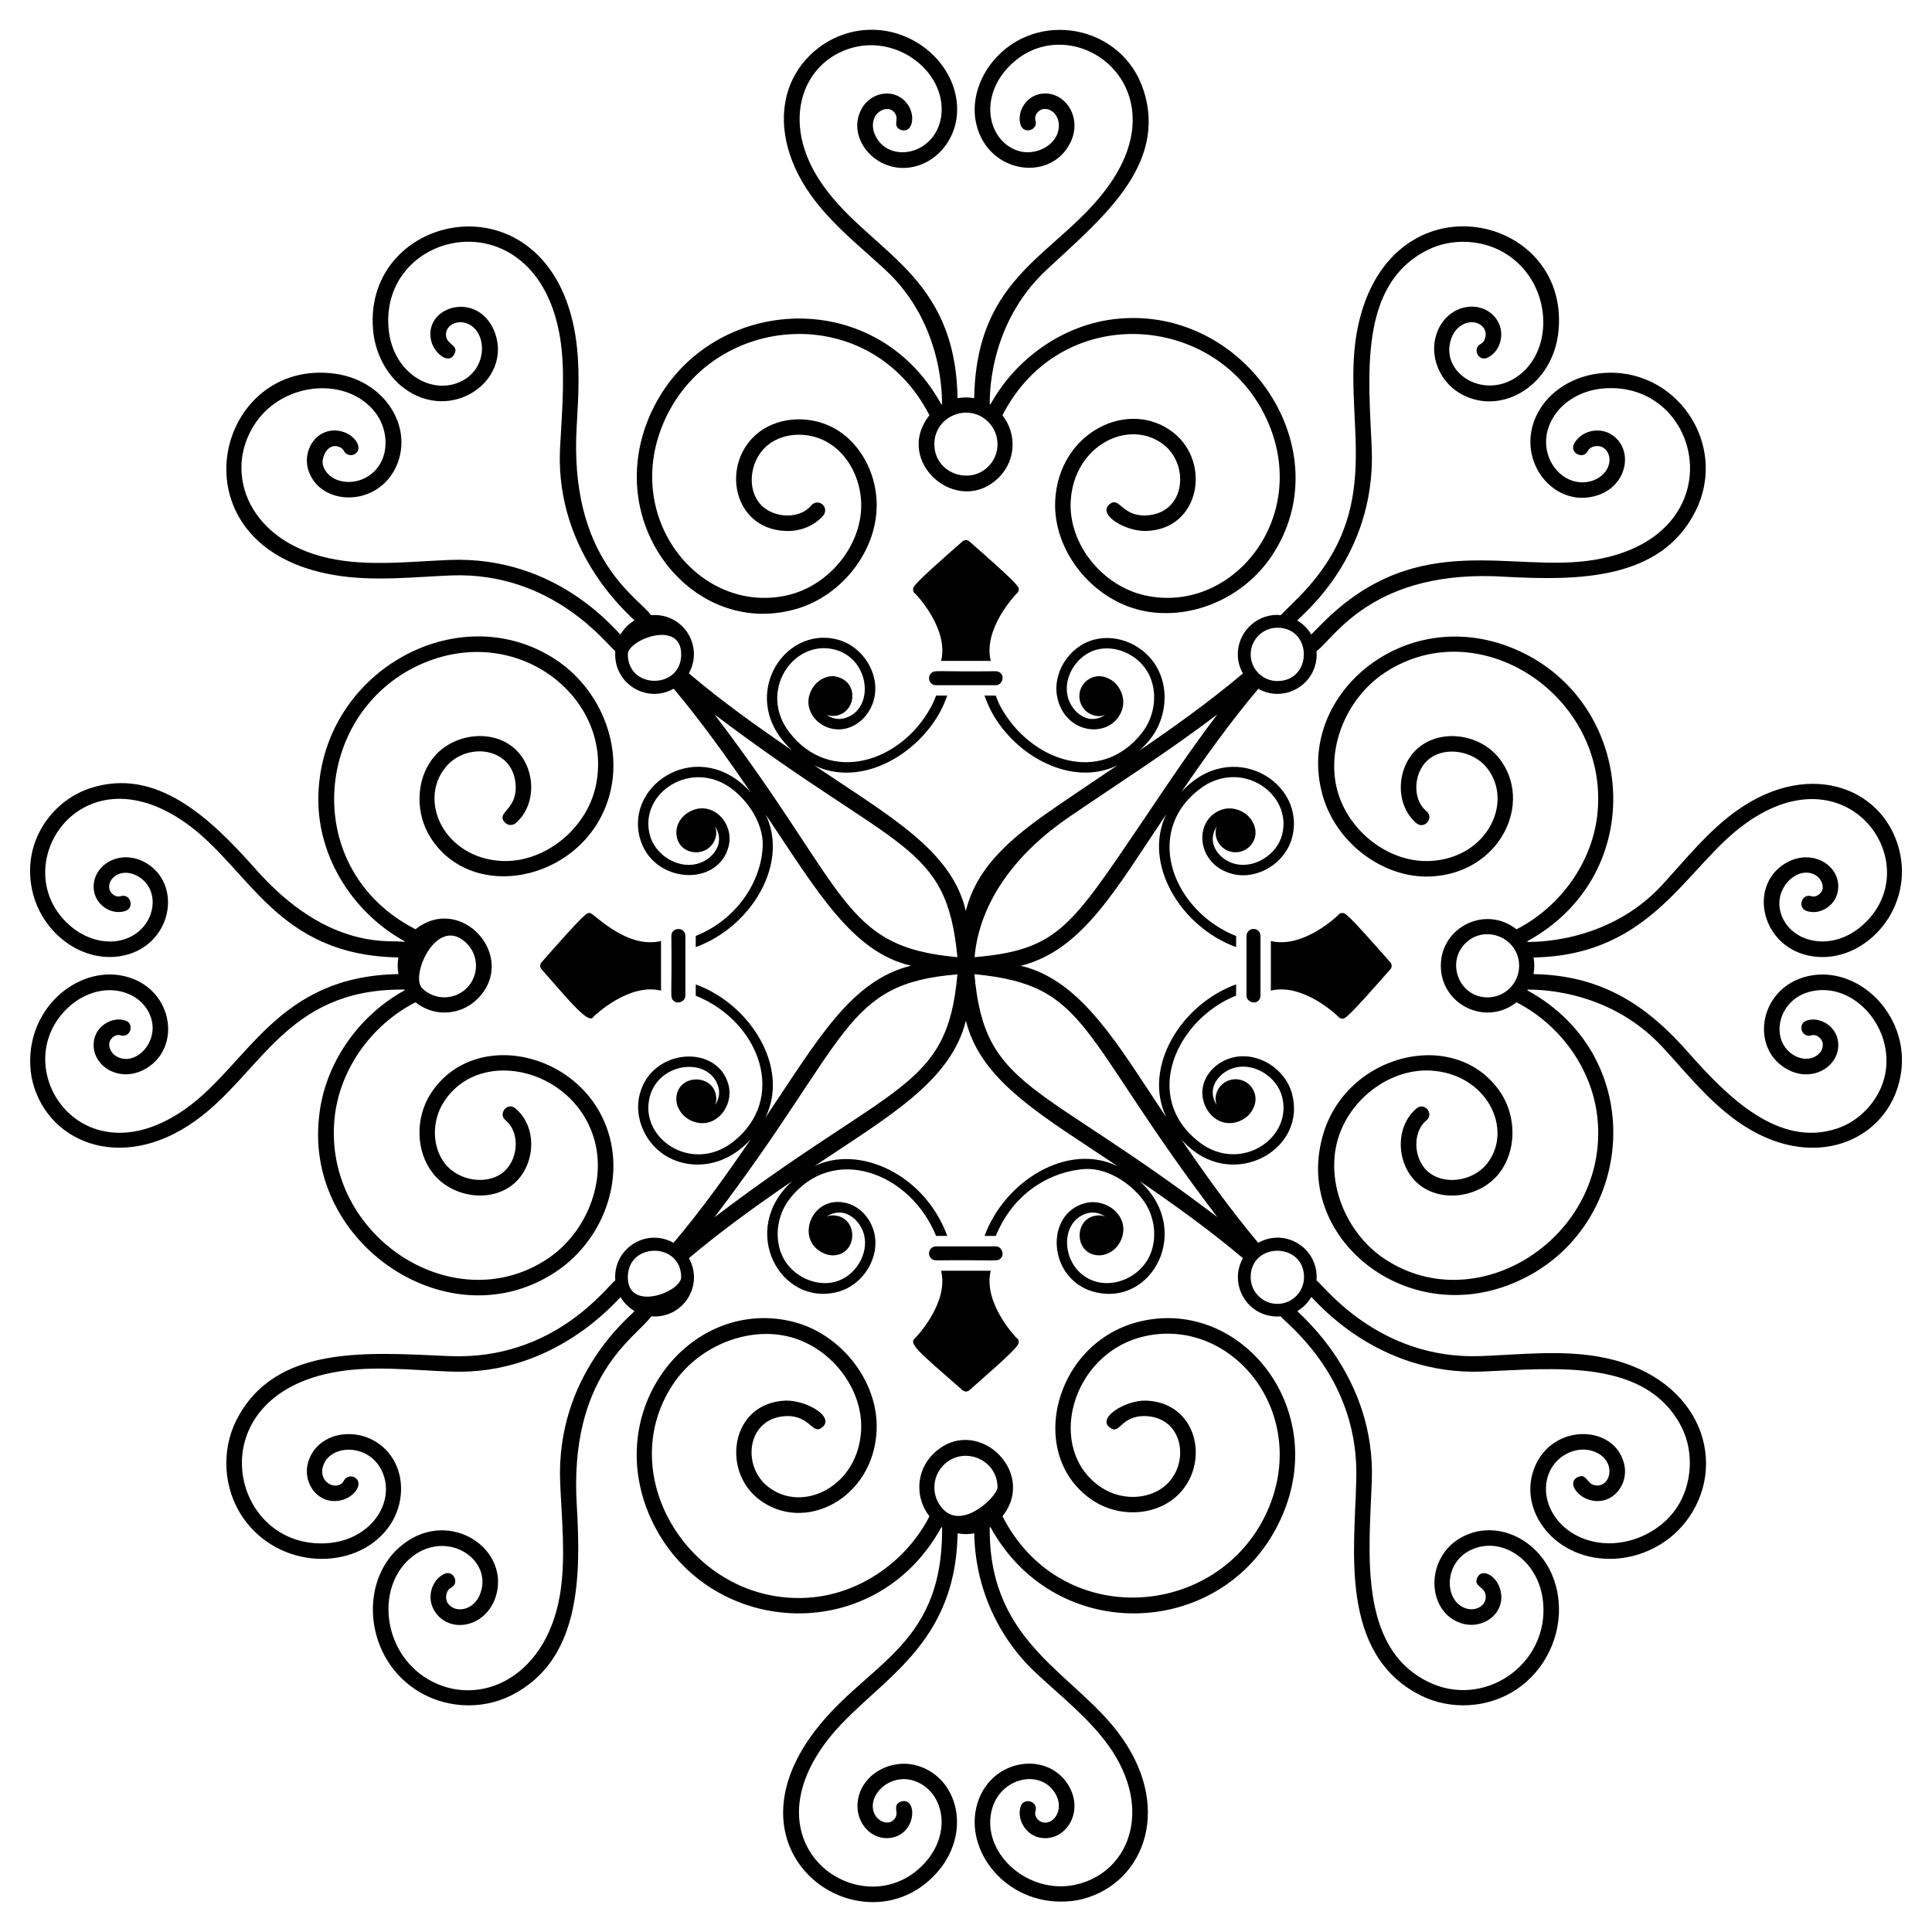
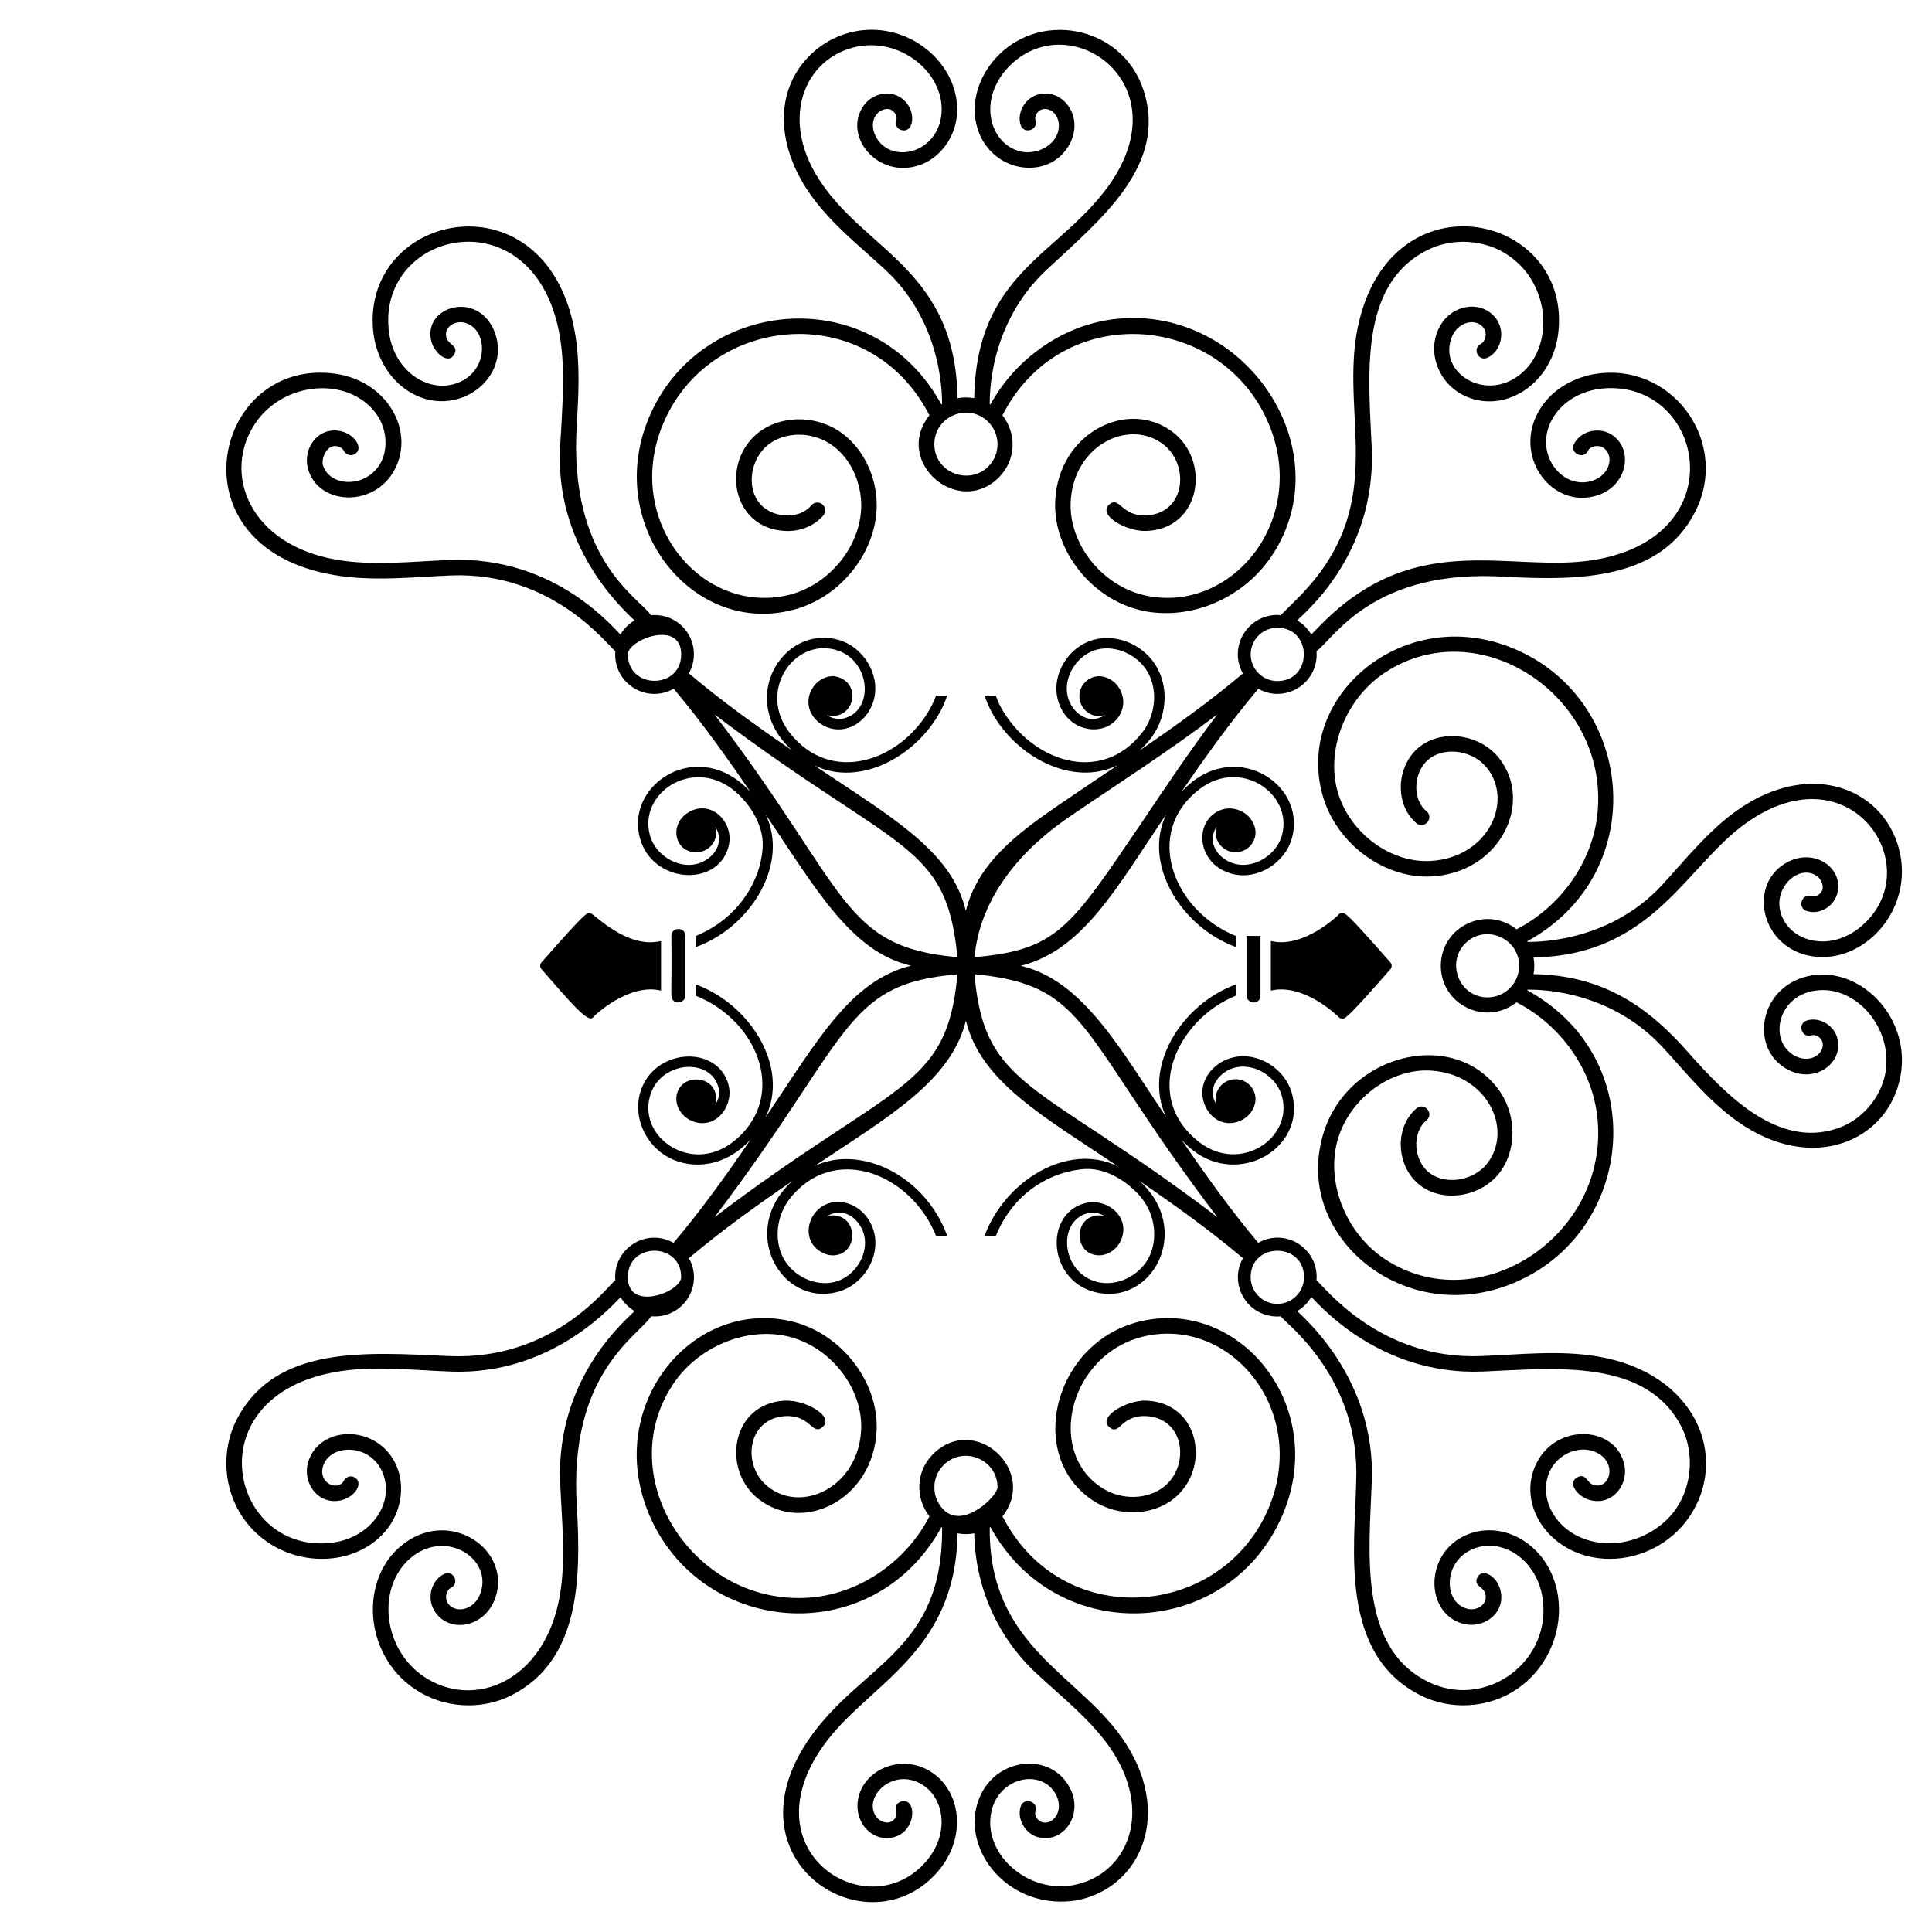
<svg xmlns="http://www.w3.org/2000/svg" fill="#000000" width="800px" height="800px" version="1.1" viewBox="144 144 512 512">
  <g>
    <path d="m233.56 262.33c0.738 0.184 1.289 0.602 1.566 1.152 0.508 1.016 1.797 1.43 2.762 0.922 2.547-1.27 0.441-5.012-3.176-6.031-6.102-1.707-10.742 4.309-9.023 10.129 2.906 9.449 17.547 10.113 22.93-0.094 5.551-10.637-2.488-24.207-17.039-25.512-31.297-3-42.324 46.254 1.059 53.508 10.336 1.781 21.707 0.441 30.898 0.094 27.117-1.043 41.582 18.703 43.531 20.078-0.668 8.371 8.133 14.059 15.469 9.938 7.312 8.711 13.98 18.035 20.359 27.398-13.496-14.887-33.258-2.375-29.328 12.141 3.293 12.195 20.773 13.234 23.527 2.203 1.637-6.547-5.047-12.887-11.086-8.684-4.68 3.262-3.141 10.297 2.516 10.297 2.926 0 5.301-2.371 5.301-5.301 0-0.531-0.156-1.016-0.301-1.496 2.785 4.144-0.414 8.809-4.977 9.906-5.074 1.211-10.918-2.434-12.324-7.648-3.008-11.125 11.078-20.5 21.887-12.164 4.137 3.188 8.219 9.062 8.02 15.008-0.352 9.266-6.656 19.398-17.75 23.863v2.965c14.734-5.367 24.82-22.133 18.52-35.168 13.578 20.195 22.836 36.469 38.527 40.086-15.973 3.918-24.754 19.688-38.598 40.281 6.555-13.32-3.984-30.059-18.449-35.32v2.992c17.105 6.863 24.516 27.469 9.73 38.852-10.84 8.344-24.887-1.066-21.887-12.164 2.539-9.41 16.137-10.535 18.211-2.258 0.391 1.574-0.043 3.227-0.906 4.516 0.145-0.484 0.301-0.965 0.301-1.492 0-7.012-10.602-7.019-10.602 0 0.066 0.438-0.016 1.07 0.512 2.203 1.422 3.301 5.344 4.859 8.441 3.789 3.66-1.254 5.914-5.688 4.914-9.684-2.746-11.004-20.227-10.016-23.527 2.207-1.727 6.391 1.551 13.656 7.625 16.898 6.356 3.394 15.215 2.473 21.789-4.852-6.394 9.391-13.082 18.715-20.477 27.473-7.359-4.102-16.117 1.621-15.445 9.945-2.152 1.531-16.156 21.199-43.852 20.078-21.859-0.938-46.273-3.172-56.547 16.945-4.098 8.105-3.453 18.188 1.613 25.695 9.586 14.098 29.965 14.434 38.59 2.852 3.82-5.109 4.512-12.109 1.75-17.406-5.371-10.184-20.043-9.582-22.93-0.047-1.723 5.758 2.91 11.785 9.023 10.086 3.699-1.047 5.691-4.777 3.176-6.031-0.969-0.508-2.258-0.094-2.762 0.918-1.406 2.82-6.848 0.867-5.527-3.82 1.777-5.781 11.699-6.184 15.379 0.785 4.223 8.062-2.148 18.508-13.812 19.57-26.391 2.289-35.613-39.027 2.164-45.402 9.656-1.652 19.688-0.43 30.023-0.047 27.734 1.148 44.102-19 45.125-19.707 0.902 1.52 2.16 2.773 3.68 3.676-0.82 1.191-20.871 16.734-19.703 45.41 0.422 10.117 1.535 20.133-0.047 29.746-3.906 23.129-22.926 30.652-36.191 21.641-11.215-7.699-12.402-24.586-2.719-31.91 9.215-6.883 20.934 0.875 17.867 9.762-1.605 4.82-6.879 5.625-8.75 2.672-0.801-1.398-0.309-3.391 0.922-4.008 2.391-1.191 0.602-4.859-1.84-3.637-3.434 1.668-4.68 6.445-2.531 9.809 3.719 6.043 13.273 4.574 16.117-3.5 4.309-12.727-11.812-23.762-24.223-14.367-11.879 8.848-10.887 29.266 2.856 38.539 7.406 5.047 17.492 5.789 25.648 1.656 18.07-9.18 18.445-30.727 17.312-50.055-2.227-34.91 15.805-44.809 19.727-50.363 8.355 0.668 14.031-8.082 9.973-15.418 8.715-7.344 18.027-14.039 27.391-20.426-14.414 13.023-3.09 33.461 12.121 29.344 6.68-1.801 11.176-9.102 9.602-15.617-0.941-3.914-3.844-7.023-7.394-7.91-9.312-2.324-13.852 9.973-5.883 13.363 0.527 0.25 1.367 0.484 2.086 0.496 0 0-0.02-0.008 0.109 0.012 7.008 0 7.019-10.602 0-10.602-0.531 0-1.012 0.156-1.496 0.301 1.289-0.863 2.945-1.301 4.519-0.91 2.531 0.633 4.695 3 5.391 5.887 1.211 5.07-2.434 10.918-7.648 12.324-5.106 1.383-11.148-1.371-13.758-6.266-2.512-4.715-1.863-11.133 1.594-15.617 11.48-14.902 32.102-7.09 38.871 9.73h2.965c-5.934-16.285-23.305-24.266-35.191-18.508 19.207-12.895 36.062-22.266 40.129-38.527 4.016 16.328 20.727 25.426 40.25 38.582-13.277-6.523-30.023 3.938-35.309 18.453h2.996c4.129-10.297 12.906-16.453 22.281-17.613 0.562-0.07 1.09-0.117 1.566-0.133 5.945-0.203 11.82 3.879 15.008 8.016 3.453 4.484 4.106 10.902 1.594 15.617-2.609 4.891-8.652 7.648-13.758 6.266-9.422-2.543-10.52-16.141-2.258-18.211 1.574-0.391 3.231 0.043 4.516 0.906-0.484-0.145-0.965-0.301-1.492-0.301-7.004 0-7.019 10.605 0 10.602 0.031 0 0.059-0.016 0.09-0.016 0.008 0 0.012 0.008 0.02 0.008 0.617-0.012 1.211-0.164 1.789-0.371 0.105-0.043 0.203-0.082 0.309-0.129 1.074-0.465 2.051-1.219 2.797-2.281 1.301-1.867 1.68-4.172 0.992-6.16-1.254-3.66-5.688-5.914-9.684-4.918-11.008 2.75-10.016 20.23 2.207 23.527 15.438 4.172 26.445-16.453 12.07-29.391 9.391 6.41 18.715 13.125 27.434 20.48-0.828 1.5-1.344 3.199-1.344 5.031 0 5.793 4.836 10.922 11.352 10.383 1.332 1.887 21.129 16.254 20.004 43.82-0.379 17.746-4.59 45.629 16.992 56.59 7.969 4.035 18.062 3.512 25.648-1.656 7.508-5.066 11.836-14.227 11.004-23.254-1.301-14.633-15.086-22.594-25.555-17.035-9.98 5.269-9.613 20.031-0.047 22.93 5.777 1.703 11.84-2.902 10.129-9.023-1-3.641-4.781-5.727-6.031-3.223-1.164 2.328 1.559 2.406 2.07 4.328 0.789 3.004-2.418 4.766-4.973 3.961-5.805-1.641-6.289-11.641 0.781-15.336 7.957-4.215 18.465 2.121 19.523 13.77 1.527 16.516-15.922 28.41-30.715 20.859-18.336-9.223-15.371-34.523-14.688-53.047 1.074-27.809-19.105-44.156-19.742-45.082 1.535-0.91 2.805-2.184 3.707-3.723 0.953 0.656 17.254 20.898 45.41 19.75 19.297-0.828 43.414-3.547 52.723 14.734 3.363 6.676 2.809 15.285-1.383 21.504-4.191 6.172-12.062 9.852-19.477 9.211-11.91-1.086-17.883-11.848-13.812-19.523 2.164-4.055 7.137-6.215 11.191-4.836 6.731 2.293 4.746 10.238 0.23 8.98-1.852-0.465-2.008-3.234-4.328-2.07-2.781 1.387-0.109 5.113 3.223 6.031 6.059 1.723 10.766-4.356 8.98-10.086-2.719-9.449-17.516-10.223-22.934 0.047-5.977 11.457 3.773 25.648 19.293 25.648 8.289 0 16.348-4.191 21.043-11.098 10.676-15.676 2.008-38.141-24.359-42.547-10.188-1.699-20.402-0.488-30.852-0.094-27.117 1.039-41.688-18.738-43.566-20.066 0.684-8.359-8.121-14.055-15.449-9.953-7.309-8.707-13.969-18.012-20.355-27.367 0.996 1.098 2.043 2.09 3.098 2.902 12.523 9.652 30.047-0.867 26.211-15.059-1.805-6.68-9.07-11.168-15.617-9.602-3.918 0.941-7.023 3.84-7.91 7.394-1 3.992 1.254 8.426 4.914 9.684 2 0.684 4.301 0.312 6.16-0.996 1.07-0.742 1.824-1.723 2.285-2.801 0.047-0.098 0.086-0.195 0.125-0.297 0.211-0.578 0.363-1.176 0.375-1.797 0-0.008-0.008-0.012-0.008-0.023 0-0.031 0.016-0.055 0.016-0.086 0-2.926-2.375-5.301-5.301-5.301s-5.301 2.375-5.301 5.301c0 0.531 0.156 1.016 0.301 1.496-0.863-1.289-1.297-2.945-0.906-4.516 0.633-2.531 3-4.695 5.887-5.391 5.059-1.207 10.918 2.434 12.324 7.644 3.008 11.125-11.078 20.488-21.887 12.164-15.539-11.977-6.039-32.531 9.73-38.871v-2.965c-14.812 5.375-24.809 22.215-18.496 35.207-12.176-18.043-22.129-36.305-38.57-40.133 16.434-4.121 25.254-20.441 38.574-40.188-6.398 13.148 3.871 29.941 18.492 35.238l0.008-2.926c-16.477-6.551-24.879-27.23-9.734-38.91 10.93-8.426 24.855 1.18 21.887 12.168-1.406 5.211-7.285 8.852-12.32 7.644-2.891-0.695-5.258-2.863-5.887-5.391-0.391-1.574 0.043-3.227 0.902-4.512-0.145 0.48-0.301 0.965-0.301 1.492 0 2.926 2.375 5.301 5.301 5.301 2.926 0 5.301-2.371 5.301-5.301 0-0.031-0.016-0.055-0.02-0.086 0-0.008 0.008-0.012 0.008-0.02-0.012-0.617-0.164-1.215-0.375-1.789-0.043-0.105-0.082-0.203-0.129-0.305-0.461-1.074-1.215-2.051-2.281-2.797-1.863-1.301-4.164-1.676-6.16-0.996-7.668 2.633-6.856 14.703 2.996 17.078 6.531 1.566 13.816-2.918 15.617-9.602 3.981-14.734-16.004-26.875-29.336-12.129 6.391-9.359 13.074-18.668 20.41-27.379 1.5 0.836 3.203 1.352 5.039 1.352 5.789 0 10.91-4.836 10.383-11.324 4.582-3.227 14.863-22.043 50.289-19.699 18.914 0.988 40.93 0.93 50.098-17.316 9.043-17.887-5.297-38.539-24.867-36.652-6.215 0.551-11.926 3.59-15.336 8.105-9.461 12.652 1.848 28.473 14.414 24.223 7.984-2.699 9.473-12.387 3.5-16.117-3.254-1.992-7.981-1.008-9.855 2.531-1.219 2.438 2.469 4.277 3.684 1.84 0.645-1.281 2.738-1.637 4.008-0.875 2.938 1.859 2.141 6.996-2.672 8.75-8.656 2.953-16.797-8.449-9.762-17.867 2.672-3.637 7.32-6.078 12.387-6.539 26.633-2.32 35.512 39.07-2.164 45.402-21.809 3.723-46.738-8.609-72.066 16.715l-3.051 3.086c-0.902-1.539-2.176-2.812-3.711-3.719 0.852-1.234 20.836-16.637 19.75-45.41-0.816-19.219-3.602-43.523 14.688-52.723 6.676-3.406 15.336-2.856 21.504 1.383 11.383 7.672 12.262 24.77 2.715 31.863-9.074 6.777-20.988-0.711-17.867-9.762 1.578-4.731 6.84-5.68 8.75-2.672 0.75 1.172 0.441 3.289-0.875 4.008-2.406 1.203-0.645 4.883 1.844 3.637 3.445-1.723 4.574-6.469 2.531-9.809-3.773-5.981-13.383-4.586-16.117 3.5-2.07 5.988 0.922 13.031 6.769 16.117 10.684 5.668 24.27-2.559 25.555-17.035 2.906-31.664-46.18-41.871-53.555 1.059-3.879 23.422 8.457 45.82-15.52 69.898l-4.586 4.555c-0.293-0.023-0.574-0.09-0.875-0.09-5.773 0-10.469 4.695-10.469 10.469 0 1.84 0.52 3.547 1.355 5.055-8.734 7.363-18.066 14.059-27.465 20.461 1.141-1.023 2.164-2.102 3.004-3.191 2.445-3.176 3.711-7.074 3.707-10.91 0-2.676-0.613-5.324-1.867-7.676-3.238-6.074-10.504-9.355-16.898-7.625-6.68 1.805-11.168 9.07-9.602 15.617 2.367 9.863 14.457 10.621 17.078 2.996 0.688-2.004 0.312-4.301-0.996-6.16-0.742-1.07-1.723-1.82-2.801-2.285-0.098-0.047-0.195-0.086-0.297-0.121-0.578-0.211-1.176-0.363-1.793-0.375-0.008 0-0.012 0.008-0.023 0.008-0.031 0-0.055-0.02-0.086-0.02-2.926 0-5.301 2.375-5.301 5.301 0 2.926 2.375 5.297 5.301 5.297 0.531 0 1.012-0.156 1.496-0.301-1.289 0.863-2.945 1.297-4.516 0.906-2.531-0.633-4.695-3-5.391-5.887-1.207-5.059 2.434-10.918 7.644-12.328 5.106-1.379 11.148 1.375 13.758 6.269 2.512 4.715 1.855 11.137-1.594 15.617-11.016 14.289-29.715 7.57-37.547-6.711-0.527-0.969-0.918-2-1.328-3.023h-2.965c0.559 1.539 1.184 3.059 1.984 4.527 6.398 11.668 21.324 19.797 33.281 13.941-0.406 0.273-11.336 7.609-15.395 10.387-11.211 7.688-21.707 15.578-24.82 28.227-3.738-16.02-19.93-24.941-40.168-38.586 11.965 5.824 26.836-2.269 33.348-14.16 0.758-1.391 1.355-2.852 1.895-4.336h-2.941c-0.43 1.086-0.895 2.16-1.465 3.207-7.894 14.391-26.602 20.59-37.441 6.527-8.41-10.902 1.145-24.863 12.168-21.887 9.434 2.551 10.52 16.152 2.254 18.207-1.574 0.391-3.227-0.039-4.516-0.902 3.773 1.125 6.793-1.746 6.793-5 0-5.246-5.777-5.453-5.391-5.285-0.465 0.059-0.633-0.062-1.809 0.367-1.254 0.488-2.301 1.262-3.102 2.41-4.172 5.969 2.102 12.723 8.684 11.07 3.547-0.883 6.449-3.984 7.394-7.906 1.566-6.527-2.922-13.812-9.602-15.617-14.73-3.977-26.879 16.016-12.113 29.352-9.352-6.379-18.66-13.051-27.391-20.434 4.051-7.32-1.598-16.109-10.012-15.414-3.305-4.684-21.906-14.891-19.691-50.371 0.461-7.875 0.922-16.023-0.414-24.082-7.207-42.906-56.449-32.617-53.555-1.059 0.551 6.215 3.637 11.926 8.152 15.332 12.551 9.383 28.48-1.824 24.223-14.414-4.191-11.902-19.555-7.305-16.898 2.211 0.945 3.156 4.629 6.031 6.031 3.223 1.211-2.223-1.438-2.43-2.07-4.328-0.824-2.973 2.406-4.762 5.019-3.957 5.731 1.656 6.254 11.633-0.828 15.332-7.961 4.172-18.461-2.051-19.523-13.77-2.457-26.531 39.043-35.543 45.402 2.117 1.465 8.906 0.652 18.305 0 30.07-1.074 27.809 19.113 44.168 19.75 45.094-1.527 0.902-2.797 2.172-3.695 3.703-1.371-0.945-16.805-20.898-45.387-19.738-10.066 0.422-20.246 1.574-29.746-0.047-23.215-3.918-30.59-22.922-21.641-36.195 7.656-11.27 24.664-12.371 31.91-2.672 2.856 3.824 3.406 9.164 1.383 13.031-3.668 6.934-13.559 6.699-15.379 0.781-0.496-1.746 1-5.793 3.973-4.969zm76.82 220.14c0-9.355 14.137-9.34 14.137 0 0.004 3.894-14.137 9.34-14.137 0zm179.2 0.004c0 3.894-3.172 7.066-7.07 7.066-3.898 0-7.07-3.172-7.07-7.066 0.004-9.355 14.141-9.348 14.141 0zm-7.066-172.12c9.355 0 9.348 14.133 0 14.133-3.898 0-7.07-3.172-7.07-7.066 0-3.898 3.168-7.066 7.07-7.066zm-55.371 50.285c13.664-9.34 26.266-17.309 39.461-27.305-7 9.211-13.445 18.836-19.754 28.227-19.141 28.188-22.5 34.172-44.574 36.102 0.465-5.707 3.129-22.09 24.867-37.023zm39.465 105.91c-47.801-36.32-61.684-33.801-64.375-64.375 30.609 2.891 27.184 15.516 64.375 64.375zm-133.26 0.043c36.223-47.676 34.09-61.938 64.375-64.375-2.684 30.734-17.023 28.332-64.375 64.375zm64.375-68.934c-30.859-2.742-28.598-17.395-64.375-64.328 48.684 36.82 61.453 33.648 64.375 64.328zm-73.199-80.246c0 9.355-14.137 9.34-14.137 0-0.004-3.894 14.137-9.34 14.137 0z" />
    <path d="m316.49 253.49c-13.074 28.742 10.34 58.641 36.883 52.312 13.309-2.949 23.578-15.98 22.934-29.102-0.367-7.644-4.234-14.738-10.129-18.559-6.539-4.191-15.426-4.008-21.184 0.504-10.062 7.902-7.055 25.449 7.137 26.066 4.008 0.184 7.734-1.383 10.086-4.144 0.691-0.875 0.598-2.164-0.277-2.902-0.875-0.734-2.164-0.645-2.902 0.23-3.426 4.152-11.039 3.344-14.09-0.969-3.133-4.328-1.887-11.512 2.625-15.059 4.375-3.453 11.281-3.547 16.348-0.277 4.836 3.086 7.965 8.98 8.289 15.332 0.551 11.188-8.289 22.332-19.707 24.867-23.254 5.152-44.031-20.832-32.281-46.602 12.953-28.414 54.477-31.613 70.09-1.133-9.734 12.285 7.594 27.266 18.438 16.434 4.488-4.492 4.754-11.562 0.906-16.426 15.547-30.457 57.109-27.312 70.074 1.125 11.855 25.992-9.176 51.719-32.281 46.602-11.418-2.535-20.262-13.676-19.707-24.867 0.758-14.98 15.547-22.195 24.68-15.059 6.871 5.457 5.781 18.254-4.742 18.742-6.523 0.215-6.992-5.199-9.672-2.949-3.293 2.777 4.465 7.293 9.809 7.047 14.191-0.457 17.211-18.152 7.137-26.066-11.758-9.215-30.438-0.137-31.312 18.051-0.645 13.121 9.672 26.152 22.934 29.102 2.117 0.504 4.281 0.691 6.445 0.691 10.867 0 21.781-5.758 28.09-15.289 18.512-27.949-6.914-66-40.891-62.719-14.062 1.324-26.973 10.352-33.746 22.711-0.062-0.039-0.129-0.062-0.191-0.102 0.09-0.43-0.98-20.738 15.242-35.738 13.945-13.031 32.055-27.402 25.512-47.473-5.66-17.387-28.402-21.516-39.879-7.644-3.684 4.422-5.434 10.086-4.695 15.242 2.168 14.375 19.754 17.316 25.188 6.356 3.535-7.184-2.055-14.375-8.336-12.848-3.613 0.855-5.902 4.848-4.836 8.148 0.859 2.582 4.793 1.348 3.914-1.289-0.297-0.992 0.438-2.488 1.887-2.902 2.984-0.617 5.606 3.144 3.684 7.09-1.656 3.316-6.262 5.16-10.086 3.961-7.508-2.348-10.414-12.801-3.59-21.137 15.527-18.504 47.473 2.465 27.535 30.344-13.23 18.492-35.094 23.055-35.645 56.328-1.461-0.262-2.957-0.262-4.418 0-0.547-33.082-23.039-38.578-35.598-56.332-12.195-17.055-5.188-34.062 9.211-36.887 12.027-2.254 23.551 7.738 22.055 18.559-1.562 10.27-13.812 12.547-17.406 5.156-0.875-1.703-0.922-3.684-0.137-5.109 1.121-2.043 4.176-3.008 5.434-0.645 0.906 1.422-0.898 3.348 1.52 4.191 2.871 0.836 3.723-3.266 2.07-6.215-2.969-5.09-9.965-4.309-12.617 0.691-4.336 7.977 4.688 18.203 14.965 14.965 5.297-1.613 9.395-6.633 10.223-12.434 1.898-13.289-11.66-26.062-26.848-23.16-8.195 1.566-15.148 7.644-17.727 15.562-2.762 8.473-0.598 18.559 5.894 27.719 4.281 6.031 9.855 11.004 15.242 15.797 1.473 1.289 2.945 2.625 4.606 4.144 15.906 14.754 14.93 35.16 15.012 35.555-0.062 0.039-0.129 0.059-0.191 0.102-17.828-32.555-62.84-28.777-76.973 2.309zm89.41 2.32c3.266 3.258 3.277 8.566 0 11.836-5.023 5.031-14.285 1.711-14.285-5.918-0.004-7.481 9.059-11.145 14.285-5.918z" />
    <path d="m406.48 548.7c17.531 31.988 62.496 29.656 76.98-2.254 13.152-28.781-10.191-58.309-36.883-52.355-23.234 5.16-31.055 35.734-12.801 47.656 6.539 4.238 15.426 4.008 21.184-0.504 10.023-7.871 7.152-25.449-7.137-26.062-5.519-0.188-13.043 4.492-9.809 7.047 2.824 2.375 2.746-3.172 9.672-2.949 10.344 0.477 11.723 13.273 4.742 18.742-4.422 3.453-11.281 3.59-16.395 0.277-15.195-9.785-8.41-35.801 11.418-40.199 23.242-5.156 44.082 20.664 32.281 46.645-12.957 28.324-54.492 31.582-70.066 1.086 9.512-11.977-7.328-27.539-18.449-16.426-4.484 4.488-4.75 11.562-0.902 16.43-5.961 11.625-17.859 20.207-30.949 21.473-30.957 3.004-53.539-31.414-37.07-56.363 6.492-9.902 19.203-15.289 30.207-12.848 11.418 2.531 20.262 13.723 19.707 24.91-0.77 15.016-15.602 22.145-24.637 15.012-7.086-5.492-5.715-18.266 4.742-18.742 6.516-0.223 6.934 5.211 9.625 2.949 3.332-2.812-4.356-7.231-9.809-7.047-14.34 0.613-17.035 18.289-7.137 26.062 11.98 9.391 30.441 0.031 31.312-18.051 0.645-13.125-9.625-26.156-22.934-29.102-26.598-5.934-50.008 23.395-36.883 52.355 14.355 31.406 59.195 34.715 77.004 2.258 0.055 0.035 0.117 0.055 0.172 0.09v0.691c0 31.992-21.09 35.406-34.859 54.797-23.418 33.051 15.645 57.391 34.027 35.363 8.566-10.41 4.965-24.469-5.57-27.672-5.801-1.797-12.387 0.875-14.965 6.078-3.434 7.215 2.016 14.34 8.336 12.891 6.441-1.488 6.363-10.742 2.211-9.531-2.477 0.863-0.637 2.727-1.52 4.238-1.305 2.285-4.285 1.402-5.434-0.691-2.582-4.703 3.598-11.133 10.176-9.07 7.684 2.371 10.363 12.988 3.59 21.137-15.074 18.152-47.734-1.871-27.488-30.348 11.641-16.457 35.059-24.098 35.598-56.324 1.586 0.289 2.871 0.277 4.418 0 0.234 14.141 6.156 27.602 16.578 37.215 6.254 5.848 13.797 11.746 19.062 19.109 12.234 17.211 5.074 34.098-9.254 36.887-11.93 2.316-23.621-7.785-22.012-18.559 1.41-9.965 13.574-12.816 17.406-5.156 1.953 4.125-0.855 7.769-3.684 7.09-1.375-0.391-2.223-1.785-1.887-2.902 0.879-2.633-3.055-3.871-3.914-1.289-1.055 3.266 1.188 7.332 4.836 8.195 6.449 1.5 11.812-5.824 8.336-12.891-5.441-10.98-23.016-8.066-25.188 6.356-1.785 12.477 10.473 25.863 26.891 23.207 17.121-3.289 25.961-23.469 11.789-43.332-11.855-16.703-34.859-24.34-34.859-54.797v-0.684c0.062-0.031 0.129-0.059 0.191-0.098zm-12.414-4.606c-3.262-3.266-3.262-8.574 0-11.84 5.223-5.219 14.285-1.562 14.285 5.918 0 2.238-8.984 11.219-14.285 5.922z" />
    <path d="m624.09 381.52c-2.629-0.871-3.879 3.055-1.289 3.914 3.496 1.133 7.34-1.316 8.152-4.836 1.539-6.34-5.648-11.762-12.848-8.332-11.316 5.559-7.656 23.188 6.356 25.188 13.289 1.898 26.062-11.664 23.16-26.848-3.293-17.25-23.363-25.949-43.285-11.836-7.594 5.391-13.344 12.652-19.938 19.848-14.754 15.906-35.16 14.93-35.559 15.012-0.035-0.062-0.062-0.129-0.098-0.188 32.594-17.852 28.789-62.859-2.285-76.988-29.242-13.301-58.496 10.996-52.309 36.887 2.945 13.309 15.98 23.578 29.102 22.93 18.266-0.879 27.27-19.555 18.051-31.312-4.879-6.215-14.551-7.781-20.676-3.363-6.469 4.621-7.418 15.336-1.242 20.586 2.16 1.707 4.707-1.465 2.672-3.176-4.148-3.426-3.344-11.035 0.969-14.094 4.328-3.129 11.512-1.887 15.059 2.625 7.117 9.012 0.105 23.863-15.059 24.637-11.191 0.551-22.332-8.289-24.867-19.707-2.441-11.008 2.945-23.668 12.848-30.207 25.004-16.504 59.281 6.207 56.363 37.07-1.223 13.094-9.844 24.992-21.477 30.949-8.172-6.477-20.059-0.633-20.059 9.668 0 10.297 11.875 16.141 20.051 9.676 11.656 5.949 20.262 17.867 21.484 30.98 2.945 30.949-31.52 53.465-56.363 37.07-9.898-6.539-15.289-19.25-12.848-30.254 2.531-11.422 13.676-20.262 24.867-19.707 14.98 0.762 22.195 15.547 15.059 24.68-3.547 4.469-10.73 5.711-15.059 2.578-4.398-3.113-5.035-10.734-0.969-14.09 2.059-1.734-0.562-4.91-2.672-3.133-6.172 5.246-5.25 15.945 1.242 20.586 6.125 4.422 15.793 2.809 20.676-3.406 4.512-5.758 4.695-14.645 0.508-21.184-11.906-18.223-42.488-10.461-47.66 12.801-6.316 26.414 23.52 50.086 52.309 36.887 30.969-14.078 35-59.062 2.293-76.984 0.039-0.062 0.062-0.129 0.102-0.191 0.43 0.086 20.738-0.98 35.734 15.242 5.664 6.051 11.824 13.984 19.754 19.617 19.996 14.266 40.125 5.156 43.285-11.789 2.918-15.191-9.934-28.785-23.16-26.891-14.375 2.168-17.316 19.754-6.356 25.188 7.148 3.516 14.383-2.004 12.848-8.336-0.855-3.613-4.844-5.902-8.152-4.836-2.586 0.863-1.34 4.793 1.289 3.914 0.988-0.293 2.484 0.43 2.902 1.887 0.617 2.984-3.133 5.609-7.09 3.684-7.356-3.676-5.078-15.961 5.156-17.406 10.766-1.613 20.805 10.008 18.559 22.012-1.289 6.629-6.445 12.477-12.848 14.551-15.535 5.144-29.082-8.578-39.188-19.984-10.711-12.246-22.664-20.648-41.18-20.953 0.262-1.461 0.262-2.957 0-4.418 31.695-0.527 40.414-24.336 56.332-35.598 27.984-20.02 48.797 12.168 30.344 27.488-8.23 6.84-18.805 3.957-21.137-3.59-2.066-6.602 4.379-12.75 9.07-10.176 1.426 0.785 2.258 2.441 1.98 3.824-0.352 1.203-1.73 2.188-2.906 1.836zm-85.875 26.793c-7.519 0-11.02-9.191-5.918-14.285 5.258-5.269 14.289-1.492 14.289 5.918 0 4.606-3.731 8.367-8.371 8.367z" />
-     <path d="m175.91 418.35c2.629 0.879 3.879-3.055 1.289-3.914-3.277-1.062-7.336 1.199-8.195 4.836-1.496 6.445 5.824 11.816 12.895 8.332 10.984-5.441 8.062-23.016-6.356-25.188-12.5-1.789-25.848 10.488-23.207 26.891 3.285 17.105 23.453 25.973 43.332 11.789 17.504-12.43 24-34.855 54.797-34.855h0.68c0.039 0.062 0.062 0.129 0.102 0.195-12.359 6.773-21.383 19.684-22.707 33.738-3.723 33.625 34.648 59.484 62.719 40.891 11.418-7.551 17.453-21.734 14.598-34.535-5.164-23.234-35.734-31.051-47.66-12.801-4.238 6.539-4.008 15.426 0.508 21.18 4.883 6.219 14.551 7.832 20.676 3.41 6.383-4.559 7.504-15.312 1.199-20.586-2.027-1.805-4.691 1.391-2.625 3.133 4.133 3.406 3.371 10.953-0.969 14.09-4.375 3.133-11.559 1.887-15.059-2.578-3.453-4.422-3.59-11.281-0.277-16.395 9.785-15.191 35.801-8.41 40.199 11.422 2.441 11.004-2.945 23.715-12.848 30.254-24.898 16.434-59.301-6.172-56.363-37.07 1.223-13.109 9.824-25.023 21.477-30.973 2.18 1.73 4.832 2.719 7.66 2.719 3.312 0 6.43-1.289 8.77-3.633 10.941-10.949-4.238-28.082-16.43-18.438-30.598-15.684-27.184-57.156 1.09-70.09 26.008-11.809 51.77 9.168 46.645 32.281-2.531 11.418-13.723 20.258-24.91 19.707-15.016-0.77-22.145-15.605-15.012-24.637 5.496-7.086 18.266-5.719 18.742 4.742 0.223 6.531-5.215 6.926-2.945 9.625 0.738 0.875 2.027 0.969 2.902 0.277 6.106-5.191 5.285-15.918-1.242-20.586-6.125-4.422-15.793-2.852-20.676 3.363-4.512 5.754-4.742 14.645-0.508 21.184 11.77 18.148 42.48 10.582 47.66-12.801 2.856-12.801-3.176-26.984-14.598-34.535-26.039-17.133-62.902 3.609-62.902 37.16 0 15.574 9.434 30.113 22.887 37.496-0.035 0.055-0.059 0.117-0.09 0.172-2.844-0.777-19.754 3.148-39.695-19.617-11.926-13.418-26.137-26.805-43.516-21.137-8.914 2.902-15.977 11.547-15.977 21.918 0 13.949 11.941 24.316 23.574 22.656 14.191-2.027 17.41-19.711 6.356-25.188-7.227-3.441-14.336 2.027-12.895 8.332 0.801 3.473 4.672 5.977 8.195 4.836 2.586-0.859 1.344-4.793-1.289-3.914-1.199 0.359-2.551-0.617-2.902-1.84-0.676-2.894 3.012-5.723 7.09-3.684 7.477 3.637 5.066 15.852-5.156 17.406-4.008 0.551-8.473-0.828-12.02-3.773-18.156-15.078 1.871-47.734 30.348-27.492 16.938 11.988 23.875 35.059 56.324 35.598-0.281 1.566-0.281 2.852 0 4.418-32.184 0.539-39.695 23.75-56.324 35.641-28.359 20.164-48.523-12.277-30.348-27.535 8.324-6.805 18.793-3.91 21.137 3.59 2.027 6.477-4.219 12.84-9.07 10.176-1.426-0.734-2.301-2.438-1.98-3.773 0.391-1.375 1.785-2.227 2.902-1.891zm91.781-24.332c3.273 3.273 3.258 8.578 0 11.836-3.231 3.234-8.535 3.305-11.836 0-3.262-3.266 4.008-19.66 11.836-11.836z" />
-     <path d="m474.34 392.02v15.855c0 1.516 2.09 2.387 3.16 1.309 0.352-0.348 0.543-0.812 0.543-1.309v-15.855c0-0.492-0.195-0.961-0.543-1.305-0.352-0.352-0.812-0.543-1.309-0.543-1.02 0-1.852 0.828-1.852 1.848z" />
+     <path d="m474.34 392.02v15.855c0 1.516 2.09 2.387 3.16 1.309 0.352-0.348 0.543-0.812 0.543-1.309v-15.855z" />
    <path d="m480.79 393.38v13.145c8.484-2.066 17.445 6.473 17.82 6.856 0.23 0.309 0.586 0.523 0.973 0.566 0.07 0.008 0.141 0.016 0.211 0.016 0.801 0 2.012-0.965 12.668-13.102 0.453-0.52 0.453-1.293 0-1.812-11.609-13.223-11.996-13.176-12.883-13.082-0.449 0.051-0.742 0.148-0.953 0.551-0.102 0.102-9.219 8.961-17.836 6.863z" />
    <path d="m322.47 409.19c1.066 1.055 3.16 0.199 3.16-1.316v-15.852c0-2.449-3.711-2.418-3.711 0 0.195 16.355-0.43 16.18 0.551 17.168z" />
    <path d="m319.18 406.52v-13.148c-9.129 2.219-17.781-7.301-18.793-7.418-0.879-0.094-1.262-0.145-12.883 13.086-0.453 0.52-0.453 1.297 0 1.812 8.059 9.176 12.637 14.809 13.84 12.531 0.098-0.105 9.215-8.965 17.836-6.863z" />
-     <path d="m390.75 322.43c-1.168 1.172-0.328 3.16 1.305 3.16h15.855c1.516 0 2.387-2.09 1.309-3.16-0.348-0.352-0.812-0.543-1.309-0.543-16.203 0.184-16.207-0.426-17.16 0.543z" />
-     <path d="m413.97 300.35c0.008-0.07 0.016-0.141 0.016-0.211 0-0.797-0.961-2.012-13.102-12.668-0.52-0.453-1.293-0.453-1.812 0-13.223 11.609-13.176 11.996-13.082 12.883 0.051 0.449 0.152 0.742 0.551 0.953 0.102 0.098 8.965 9.219 6.867 17.836h13.145c-2.066-8.484 6.473-17.449 6.856-17.82 0.309-0.23 0.52-0.582 0.562-0.973z" />
-     <path d="m409.22 477.46c1.055-1.066 0.199-3.16-1.316-3.16h-15.855c-1.02 0-1.852 0.832-1.852 1.852 0 0.5 0.195 0.961 0.543 1.312 0.352 0.352 0.816 0.543 1.309 0.543 16.359-0.191 16.184 0.43 17.172-0.547z" />
-     <path d="m399.08 512.43c0.52 0.453 1.297 0.453 1.812 0 11.438-10.043 13.211-11.848 13.082-12.887-0.051-0.449-0.152-0.742-0.551-0.953-0.105-0.098-8.969-9.211-6.867-17.836h-13.148c2.062 8.488-6.473 17.441-6.852 17.82-1.98 1.473 0.973 3.711 12.523 13.855z" />
  </g>
</svg>